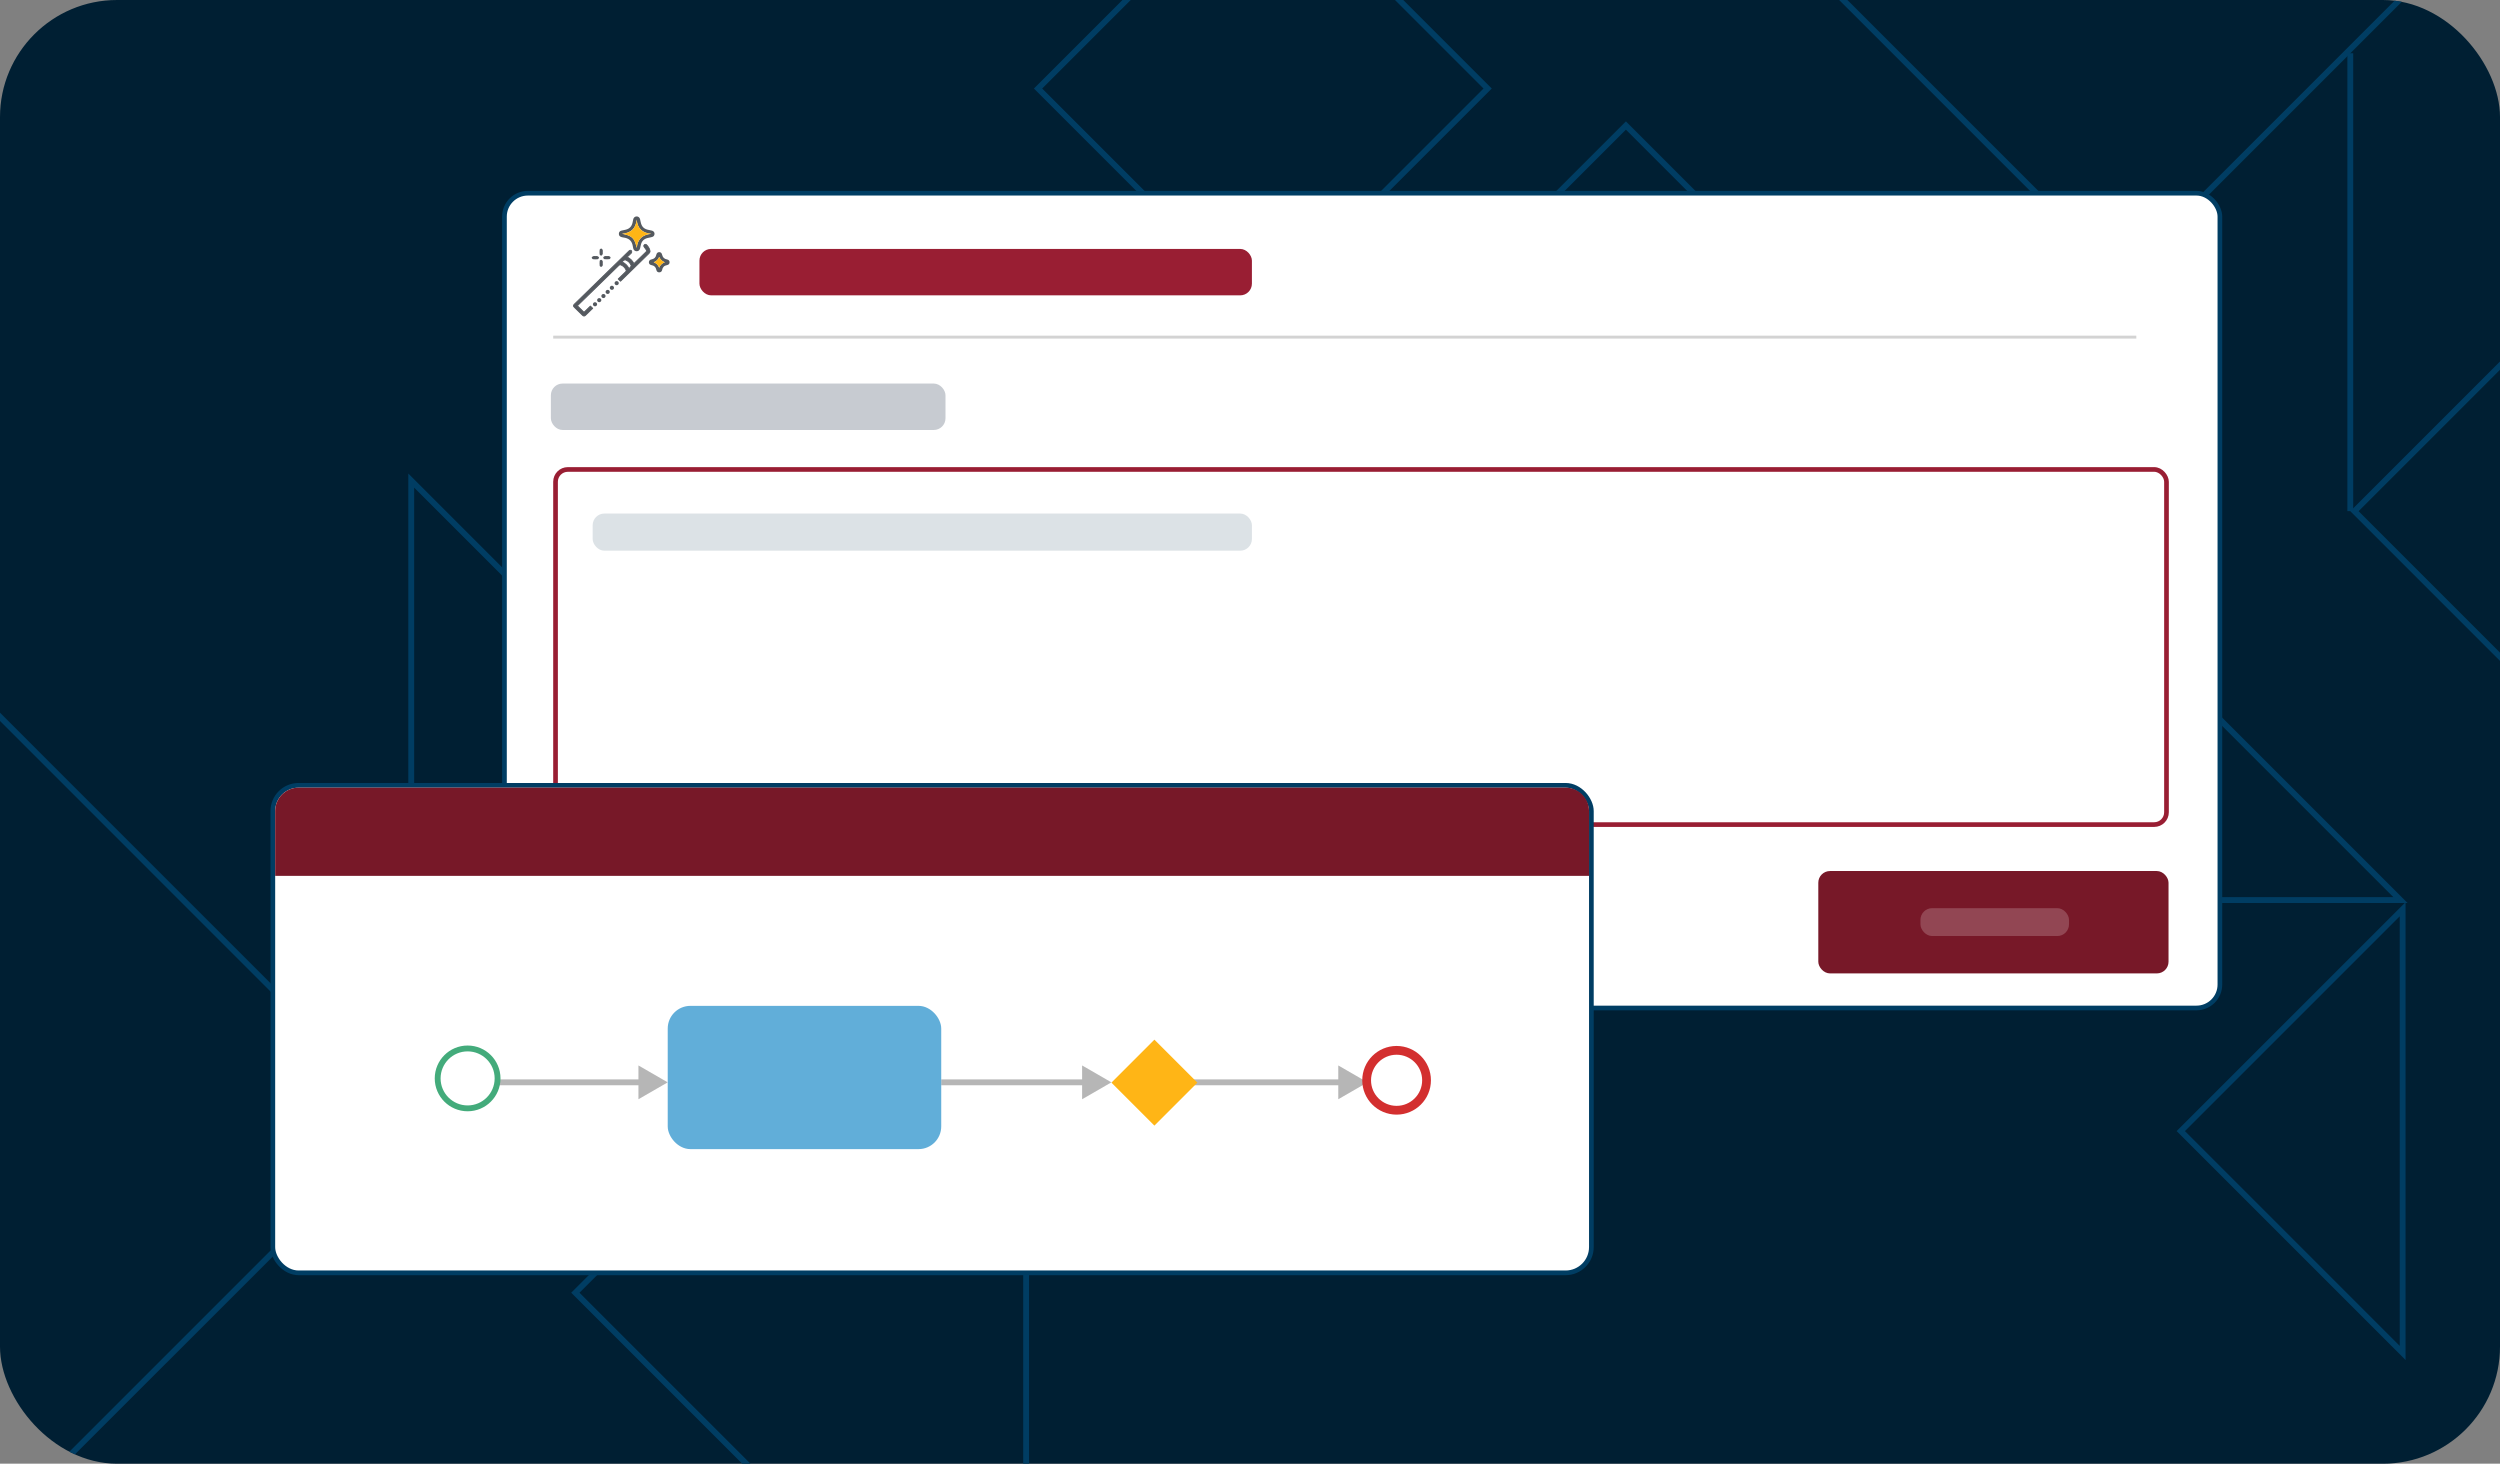
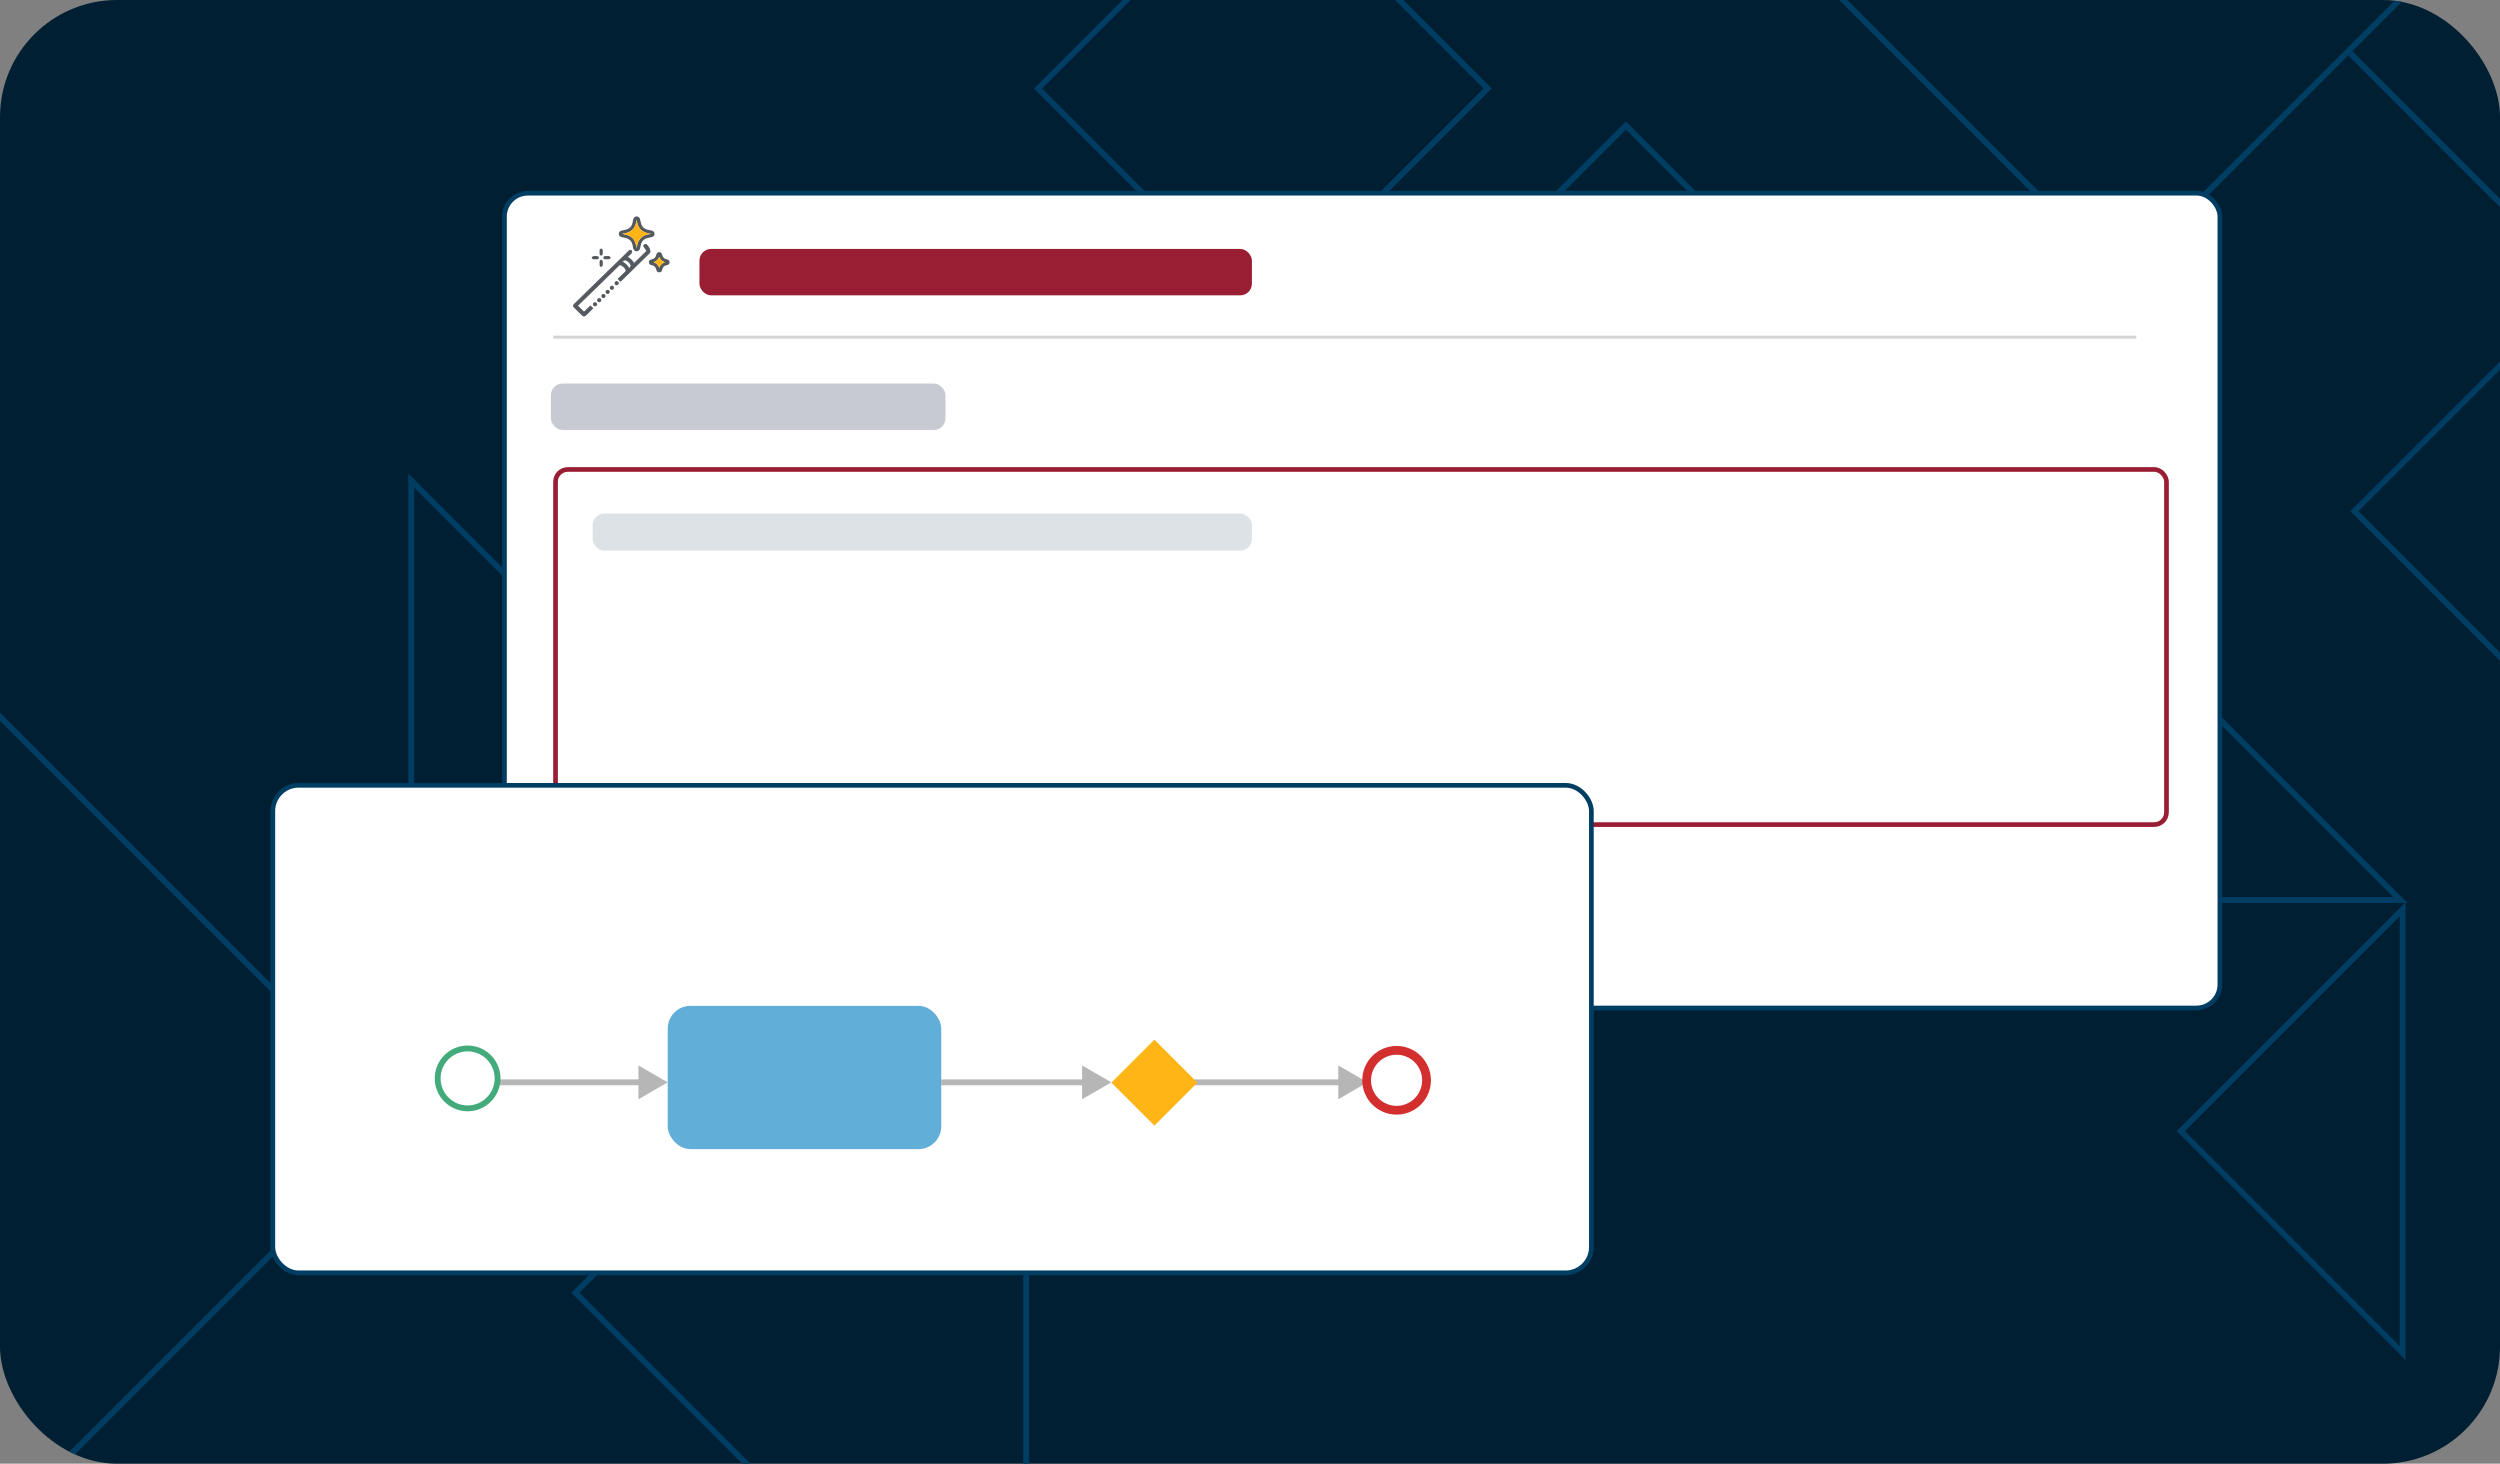
<svg xmlns="http://www.w3.org/2000/svg" width="427" height="250" viewBox="0 0 427 250" fill="none">
  <rect x="0" y="0" width="427" height="250" fill="#808080" stroke="none" />
  <g clip-path="url(#clip0_205_10872)">
    <rect width="427" height="250" rx="20" fill="#001F33" />
    <path d="M254.09 15.122L215.695 53.516L177.3 15.122L215.695 -23.273L254.09 15.122Z" stroke="#003D63" />
    <path d="M277.705 21.438L331.795 75.531L223.611 75.531L277.705 21.438Z" stroke="#003D63" />
    <path d="M333.004 76.733L409.996 153.728L256.003 153.728L333.004 76.733Z" stroke="#003D63" />
    <path d="M372.477 193.19L410.371 155.295L410.371 231.085L372.477 193.19Z" stroke="#003D63" />
-     <path d="M440.531 -30L440.531 48.207M401.429 87.304L401.429 9.101" stroke="#003D63" />
+     <path d="M440.531 -30L440.531 48.207L401.429 9.101" stroke="#003D63" />
    <path d="M440.031 49.418L440.031 125.206L402.137 87.312L440.031 49.418Z" stroke="#003D63" />
    <path d="M285.331 -29.499L439.324 -29.499L362.328 47.496L285.331 -29.499Z" stroke="#003D63" />
    <path d="M130.648 112.558L92.254 74.163L130.648 35.768L169.042 74.163L130.648 112.558Z" stroke="#003D63" />
    <path d="M124.332 136.177L70.239 190.266L70.239 82.083L124.332 136.177Z" stroke="#003D63" />
    <path d="M69.031 191.474L-7.965 268.466L-7.965 114.473L69.031 191.474Z" stroke="#003D63" />
    <path d="M175.265 143.799L175.265 297.792L98.27 220.796L175.265 143.799Z" stroke="#003D63" />
    <rect x="86.16" y="33" width="292.998" height="139.164" rx="4" fill="white" stroke="#003D63" stroke-width="0.8" />
    <g clip-path="url(#clip1_205_10872)">
      <path d="M108.727 42.915C108.454 42.908 108.232 42.732 108.163 42.452C108.11 42.235 108.079 42.012 108.027 41.795C107.843 41.042 107.308 40.69 106.56 40.58C106.404 40.558 106.246 40.528 106.098 40.477C105.813 40.378 105.692 40.191 105.704 39.906C105.715 39.644 105.852 39.468 106.139 39.391C106.376 39.326 106.621 39.29 106.861 39.234C107.536 39.075 107.914 38.645 108.045 37.992C108.082 37.806 108.116 37.62 108.161 37.436C108.23 37.155 108.445 36.978 108.72 36.965C108.986 36.953 109.227 37.12 109.311 37.394C109.364 37.566 109.393 37.746 109.429 37.923C109.6 38.759 110.019 39.149 110.89 39.29C111.055 39.316 111.22 39.35 111.38 39.398C111.629 39.473 111.806 39.697 111.794 39.937C111.783 40.189 111.664 40.391 111.407 40.469C111.164 40.542 110.912 40.586 110.663 40.639C110.013 40.781 109.608 41.162 109.464 41.8C109.417 42.01 109.379 42.222 109.325 42.43C109.246 42.743 109.018 42.922 108.727 42.915ZM106.257 39.922C106.9 40.091 107.533 40.177 108.016 40.645C108.494 41.108 108.585 41.721 108.763 42.341C108.879 40.852 109.72 40.089 111.227 39.935C109.701 39.798 108.889 39.013 108.745 37.521C108.593 39.021 107.772 39.806 106.257 39.922Z" fill="#54595F" />
      <path d="M114.364 44.785C114.368 45.036 114.222 45.232 113.925 45.283C113.429 45.368 113.174 45.654 113.087 46.117C113.039 46.374 112.859 46.513 112.608 46.519C112.357 46.524 112.166 46.393 112.116 46.136C112.021 45.654 111.757 45.359 111.239 45.273C110.959 45.226 110.822 45.02 110.83 44.777C110.839 44.532 110.99 44.36 111.273 44.307C111.719 44.224 111.994 43.988 112.086 43.542C112.152 43.224 112.334 43.069 112.589 43.065C112.859 43.061 113.02 43.206 113.103 43.552C113.205 43.974 113.465 44.223 113.904 44.305C114.208 44.362 114.36 44.532 114.364 44.785ZM112.595 45.723C112.785 45.254 113.086 44.966 113.549 44.792C113.073 44.623 112.783 44.319 112.59 43.873C112.411 44.349 112.096 44.621 111.655 44.797C112.105 44.965 112.408 45.246 112.595 45.723Z" fill="#54595F" />
      <path d="M103.673 43.74C103.796 43.74 103.932 43.708 104.038 43.749C104.142 43.79 104.278 43.899 104.287 43.989C104.295 44.078 104.173 44.253 104.091 44.263C103.808 44.297 103.515 44.297 103.231 44.263C103.15 44.253 103.027 44.079 103.036 43.99C103.044 43.9 103.178 43.787 103.282 43.749C103.398 43.708 103.542 43.74 103.673 43.74Z" fill="#54595F" />
      <path d="M101.701 43.739C101.815 43.739 101.943 43.707 102.04 43.747C102.151 43.794 102.301 43.897 102.31 43.988C102.319 44.079 102.187 44.258 102.097 44.271C101.832 44.309 101.553 44.31 101.288 44.271C101.196 44.258 101.059 44.084 101.067 43.992C101.074 43.901 101.224 43.792 101.336 43.748C101.442 43.706 101.579 43.739 101.701 43.739Z" fill="#54595F" />
      <path d="M102.951 43.074C102.951 43.185 102.984 43.311 102.942 43.405C102.893 43.513 102.79 43.643 102.687 43.667C102.616 43.683 102.436 43.544 102.425 43.459C102.391 43.191 102.392 42.912 102.427 42.644C102.437 42.565 102.612 42.447 102.701 42.456C102.791 42.464 102.904 42.593 102.941 42.693C102.982 42.807 102.95 42.946 102.95 43.075C102.95 43.074 102.95 43.074 102.951 43.074Z" fill="#54595F" />
      <path d="M102.948 44.978C102.947 45.107 102.982 45.248 102.937 45.36C102.898 45.458 102.776 45.57 102.677 45.583C102.6 45.594 102.435 45.469 102.427 45.392C102.396 45.114 102.397 44.829 102.428 44.551C102.437 44.477 102.606 44.357 102.683 44.369C102.781 44.384 102.899 44.498 102.938 44.596C102.982 44.708 102.948 44.849 102.948 44.978Z" fill="#54595F" />
-       <path d="M107.442 45.874C107.169 45.343 106.806 44.99 106.225 44.708C106.386 44.591 106.501 44.496 106.629 44.422C106.685 44.39 106.779 44.374 106.837 44.397C107.288 44.566 107.606 44.876 107.781 45.314C107.807 45.378 107.768 45.488 107.724 45.554C107.653 45.661 107.554 45.75 107.442 45.874Z" fill="white" />
      <path d="M106.256 39.922C107.771 39.806 108.593 39.021 108.743 37.521C108.888 39.013 109.699 39.798 111.225 39.934C109.719 40.089 108.878 40.852 108.762 42.341C108.584 41.721 108.492 41.108 108.015 40.644C107.532 40.177 106.899 40.091 106.256 39.922Z" fill="#FFB516" />
      <path d="M112.596 45.723C112.41 45.246 112.107 44.965 111.656 44.797C112.097 44.62 112.412 44.349 112.592 43.873C112.784 44.318 113.074 44.623 113.55 44.792C113.087 44.965 112.786 45.255 112.596 45.723Z" fill="#FFB516" />
      <path d="M111.03 42.89C110.971 42.49 110.756 42.149 110.476 41.853C110.357 41.728 110.209 41.671 110.056 41.803C109.91 41.931 109.929 42.068 110.046 42.213C110.16 42.354 110.265 42.504 110.364 42.656C110.459 42.803 110.443 42.923 110.298 43.059C109.683 43.64 109.083 44.237 108.476 44.828C108.418 44.885 108.356 44.939 108.275 45.014C108.021 44.504 107.645 44.157 107.123 43.894C107.389 43.648 107.642 43.442 107.854 43.202C107.919 43.128 107.919 42.93 107.863 42.84C107.774 42.698 107.607 42.713 107.47 42.821C107.429 42.853 107.392 42.891 107.355 42.928C103.874 46.322 101.601 48.536 98.119 51.931C97.877 52.167 97.877 52.278 98.118 52.515C98.553 52.943 98.991 53.37 99.429 53.795C99.704 54.062 99.807 54.061 100.086 53.789C100.239 53.64 100.66 53.229 101.242 52.663L100.84 52.271C100.5 52.604 100.204 52.894 100.018 53.076C99.932 53.159 99.844 53.239 99.745 53.33C99.404 52.994 99.081 52.676 98.758 52.357C98.722 52.321 98.687 52.283 98.641 52.234C98.662 52.2 98.667 52.182 98.679 52.17C101.434 49.482 102.981 47.974 105.742 45.292C105.801 45.235 105.956 45.213 106.036 45.246C106.424 45.404 106.704 45.681 106.896 46.05C106.978 46.209 106.965 46.311 106.827 46.445C106.312 46.943 105.926 47.317 105.585 47.648L105.985 48.038C106.901 47.145 107.728 46.338 108.288 45.792C109.145 44.957 110.005 44.126 110.852 43.283C110.95 43.185 111.048 43.012 111.03 42.89ZM107.724 45.554C107.654 45.661 107.555 45.75 107.442 45.875C107.169 45.343 106.807 44.99 106.225 44.708C106.387 44.591 106.501 44.496 106.629 44.422C106.686 44.39 106.779 44.374 106.838 44.397C107.289 44.566 107.607 44.876 107.782 45.314C107.808 45.379 107.769 45.487 107.724 45.554Z" fill="#54595F" stroke="#54595F" stroke-width="0.141" stroke-linejoin="round" />
      <path d="M104.513 49.507C104.712 49.507 104.874 49.349 104.874 49.155C104.874 48.961 104.712 48.803 104.513 48.803C104.314 48.803 104.152 48.961 104.152 49.155C104.152 49.349 104.314 49.507 104.513 49.507Z" fill="#54595F" />
      <path d="M105.328 48.714C105.527 48.714 105.688 48.557 105.688 48.362C105.688 48.168 105.527 48.011 105.328 48.011C105.128 48.011 104.967 48.168 104.967 48.362C104.967 48.557 105.128 48.714 105.328 48.714Z" fill="#54595F" />
      <path d="M103.792 50.21C103.992 50.21 104.153 50.053 104.153 49.858C104.153 49.664 103.992 49.507 103.792 49.507C103.593 49.507 103.432 49.664 103.432 49.858C103.432 50.053 103.593 50.21 103.792 50.21Z" fill="#54595F" />
      <path d="M103.07 50.914C103.269 50.914 103.431 50.756 103.431 50.562C103.431 50.368 103.269 50.21 103.07 50.21C102.871 50.21 102.709 50.368 102.709 50.562C102.709 50.756 102.871 50.914 103.07 50.914Z" fill="#54595F" />
      <path d="M102.349 51.617C102.548 51.617 102.71 51.46 102.71 51.266C102.71 51.071 102.548 50.914 102.349 50.914C102.15 50.914 101.988 51.071 101.988 51.266C101.988 51.46 102.15 51.617 102.349 51.617Z" fill="#54595F" />
      <path d="M101.628 52.321C101.828 52.321 101.989 52.163 101.989 51.969C101.989 51.775 101.828 51.617 101.628 51.617C101.429 51.617 101.268 51.775 101.268 51.969C101.268 52.163 101.429 52.321 101.628 52.321Z" fill="#54595F" />
    </g>
    <rect x="94.886" y="80.184" width="275.15" height="60.654" rx="2.1" fill="white" stroke="#991E33" stroke-width="0.8" />
    <path d="M94.486 57.582H364.885" stroke="#C8C8C8" stroke-opacity="0.8" stroke-width="0.5" />
-     <rect x="310.566" y="148.772" width="59.819" height="17.486" rx="2" fill="#771828" />
    <rect x="328.012" y="155.116" width="25.375" height="4.758" rx="2" fill="white" fill-opacity="0.2" />
    <rect x="101.227" y="87.714" width="112.6" height="6.344" rx="2" fill="#DCE2E6" />
    <rect x="94.09" y="65.511" width="67.401" height="7.93" rx="2" fill="#C7CBD1" />
    <rect x="119.465" y="42.516" width="94.362" height="7.93" rx="2" fill="#991E33" />
    <rect x="46.6" y="134.132" width="225.207" height="83.268" rx="4.4" fill="white" stroke="#003D63" stroke-width="0.8" />
-     <path d="M47 138.532C47 136.323 48.791 134.532 51 134.532H267.407C269.616 134.532 271.407 136.323 271.407 138.532V149.598H47V138.532Z" fill="#771828" />
    <path d="M233.578 184.865L228.578 181.978L228.578 187.751L233.578 184.865ZM203.33 185.365L229.078 185.365L229.078 184.365L203.33 184.365L203.33 185.365Z" fill="#B6B6B6" />
    <path d="M189.825 184.865L184.825 181.978L184.825 187.751L189.825 184.865ZM160.758 185.365L185.325 185.365L185.325 184.365L160.758 184.365L160.758 185.365Z" fill="#B6B6B6" />
    <ellipse cx="238.538" cy="184.514" rx="5.116" ry="5.116" stroke="#D32F2F" stroke-width="1.5" />
    <path d="M114.046 184.865L109.046 181.978L109.046 187.751L114.046 184.865ZM84.978 185.365L109.546 185.365L109.546 184.365L84.978 184.365L84.978 185.365Z" fill="#B6B6B6" />
    <ellipse cx="79.87" cy="184.192" rx="5.116" ry="5.116" stroke="#43AB7B" />
    <rect x="189.83" y="184.914" width="10.382" height="10.382" transform="rotate(-45 189.83 184.914)" fill="#FFB516" />
    <rect x="114.047" y="171.801" width="46.716" height="24.47" rx="3.876" fill="#61AED9" />
  </g>
  <defs>
    <clipPath id="clip0_205_10872">
      <rect width="427" height="250" rx="20" fill="white" />
    </clipPath>
    <clipPath id="clip1_205_10872">
      <rect width="17.445" height="17.445" fill="white" transform="translate(97.262 36.965)" />
    </clipPath>
  </defs>
</svg>